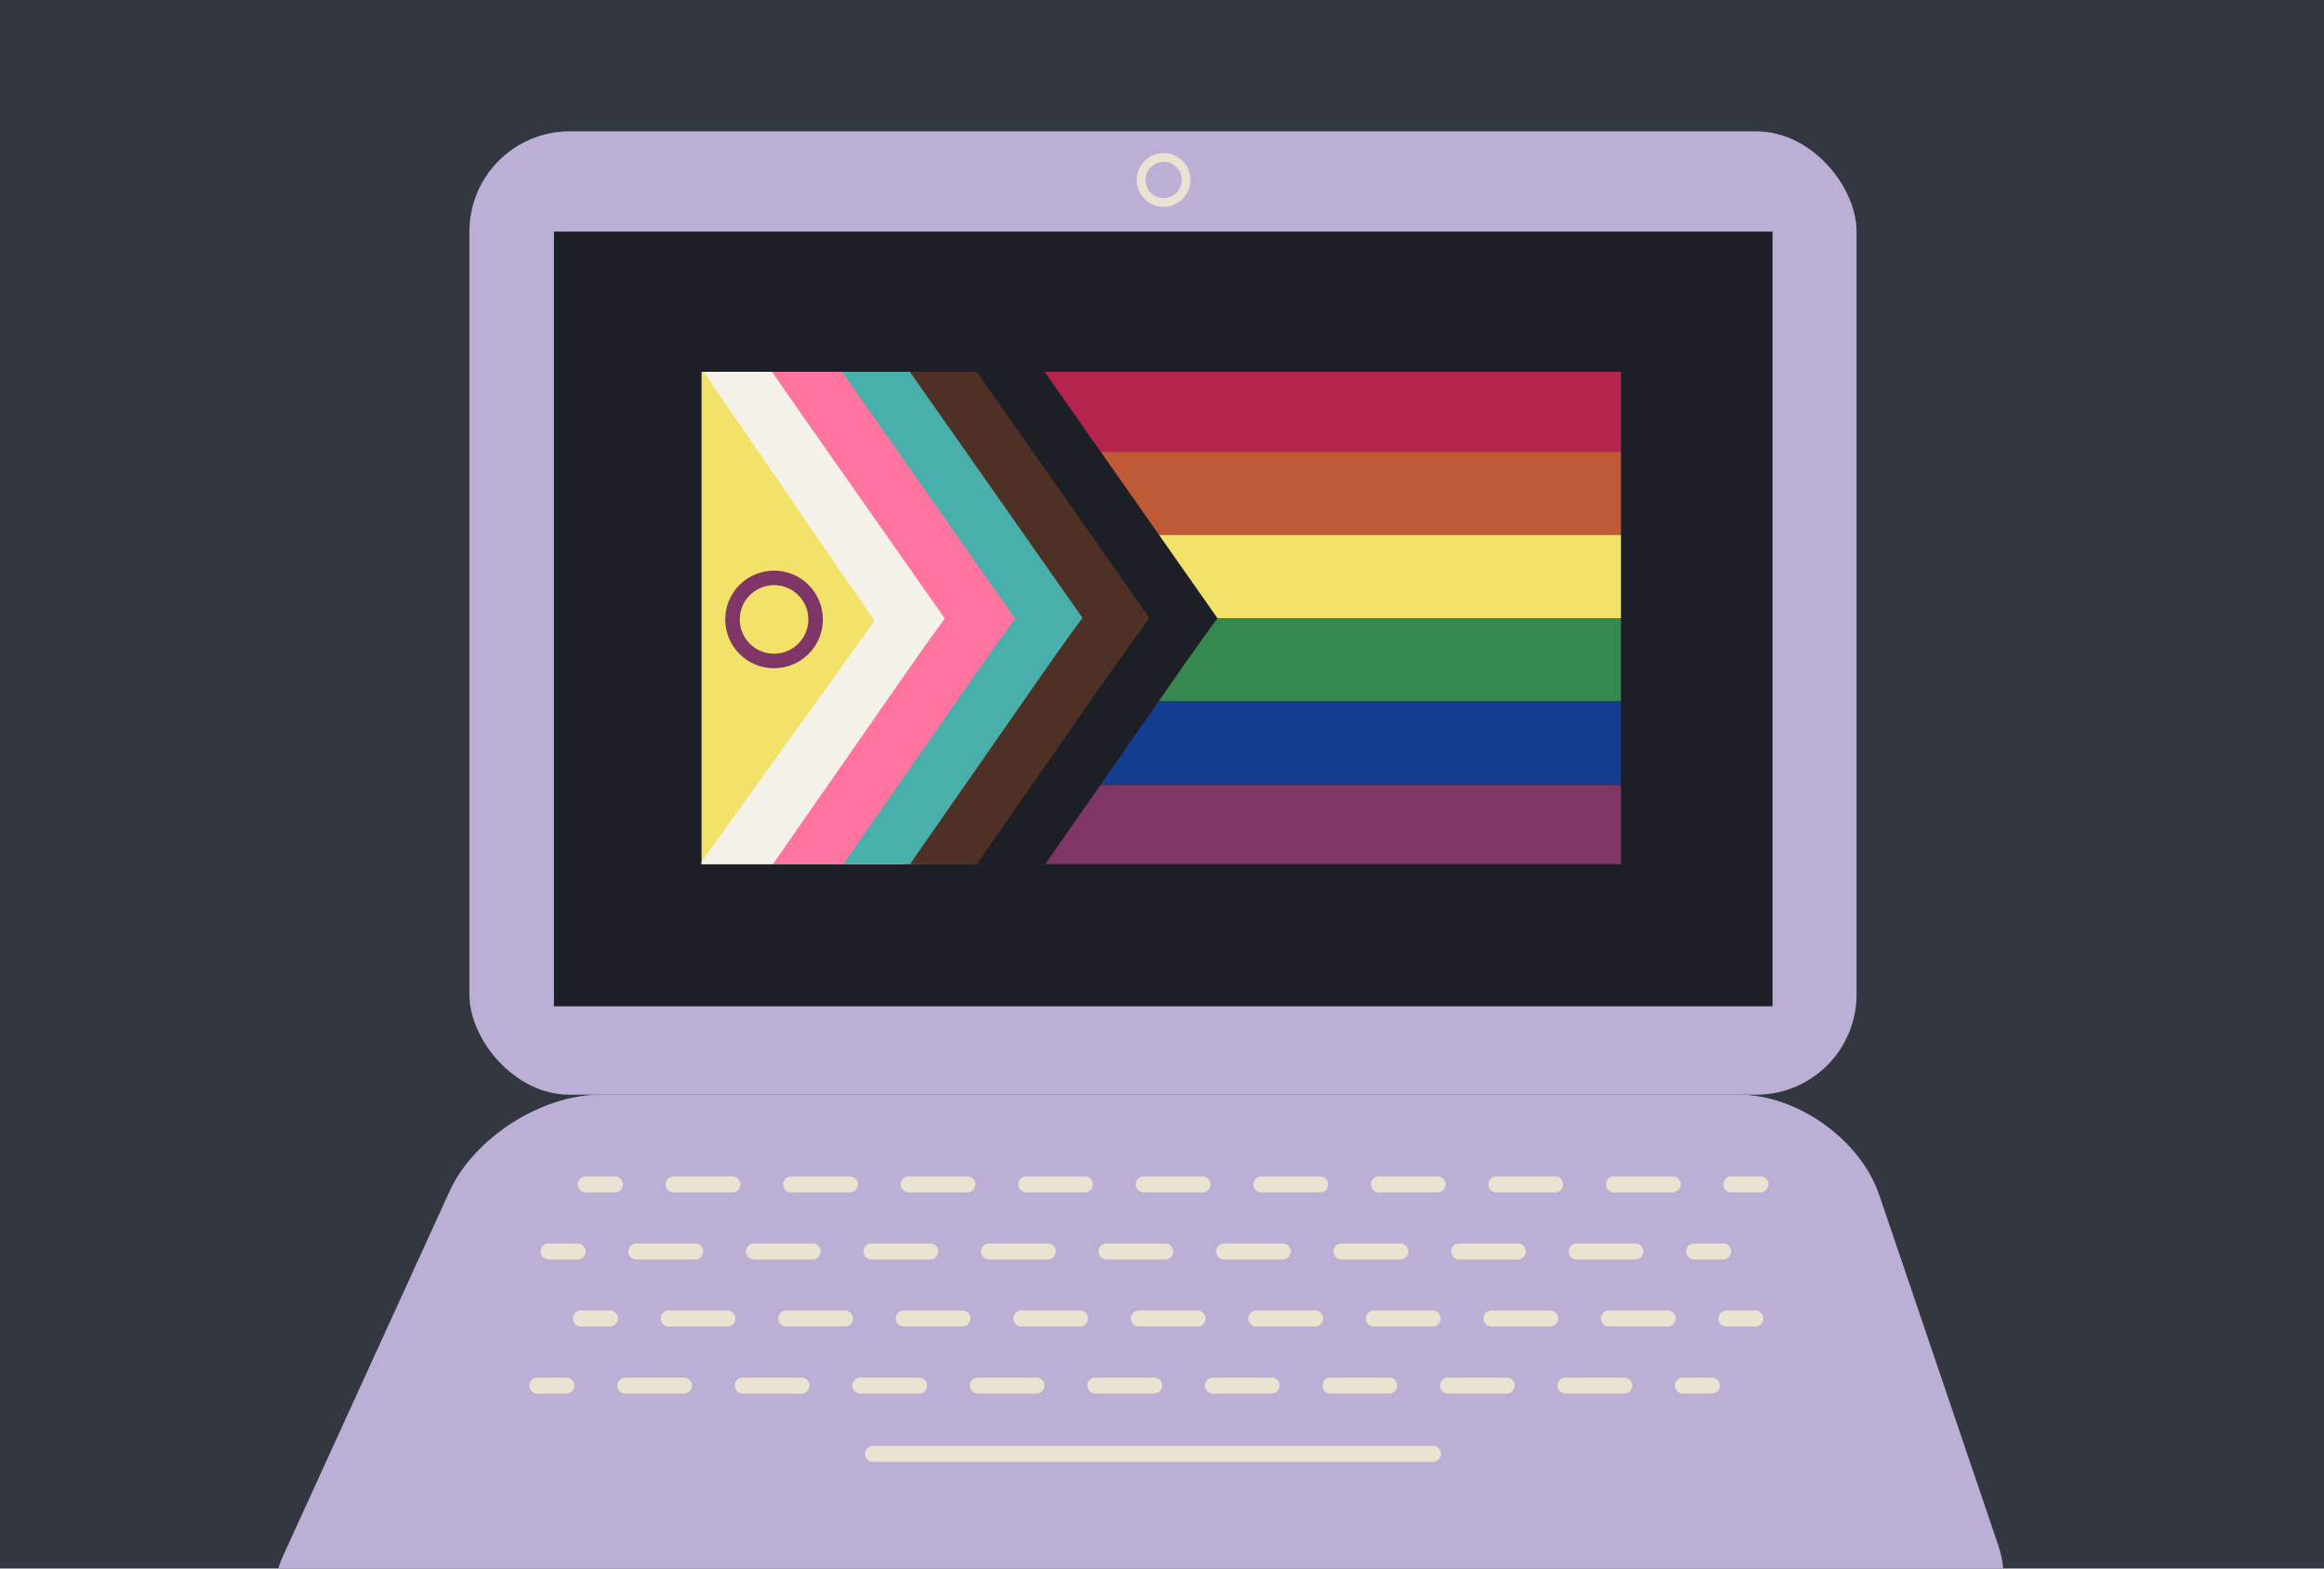
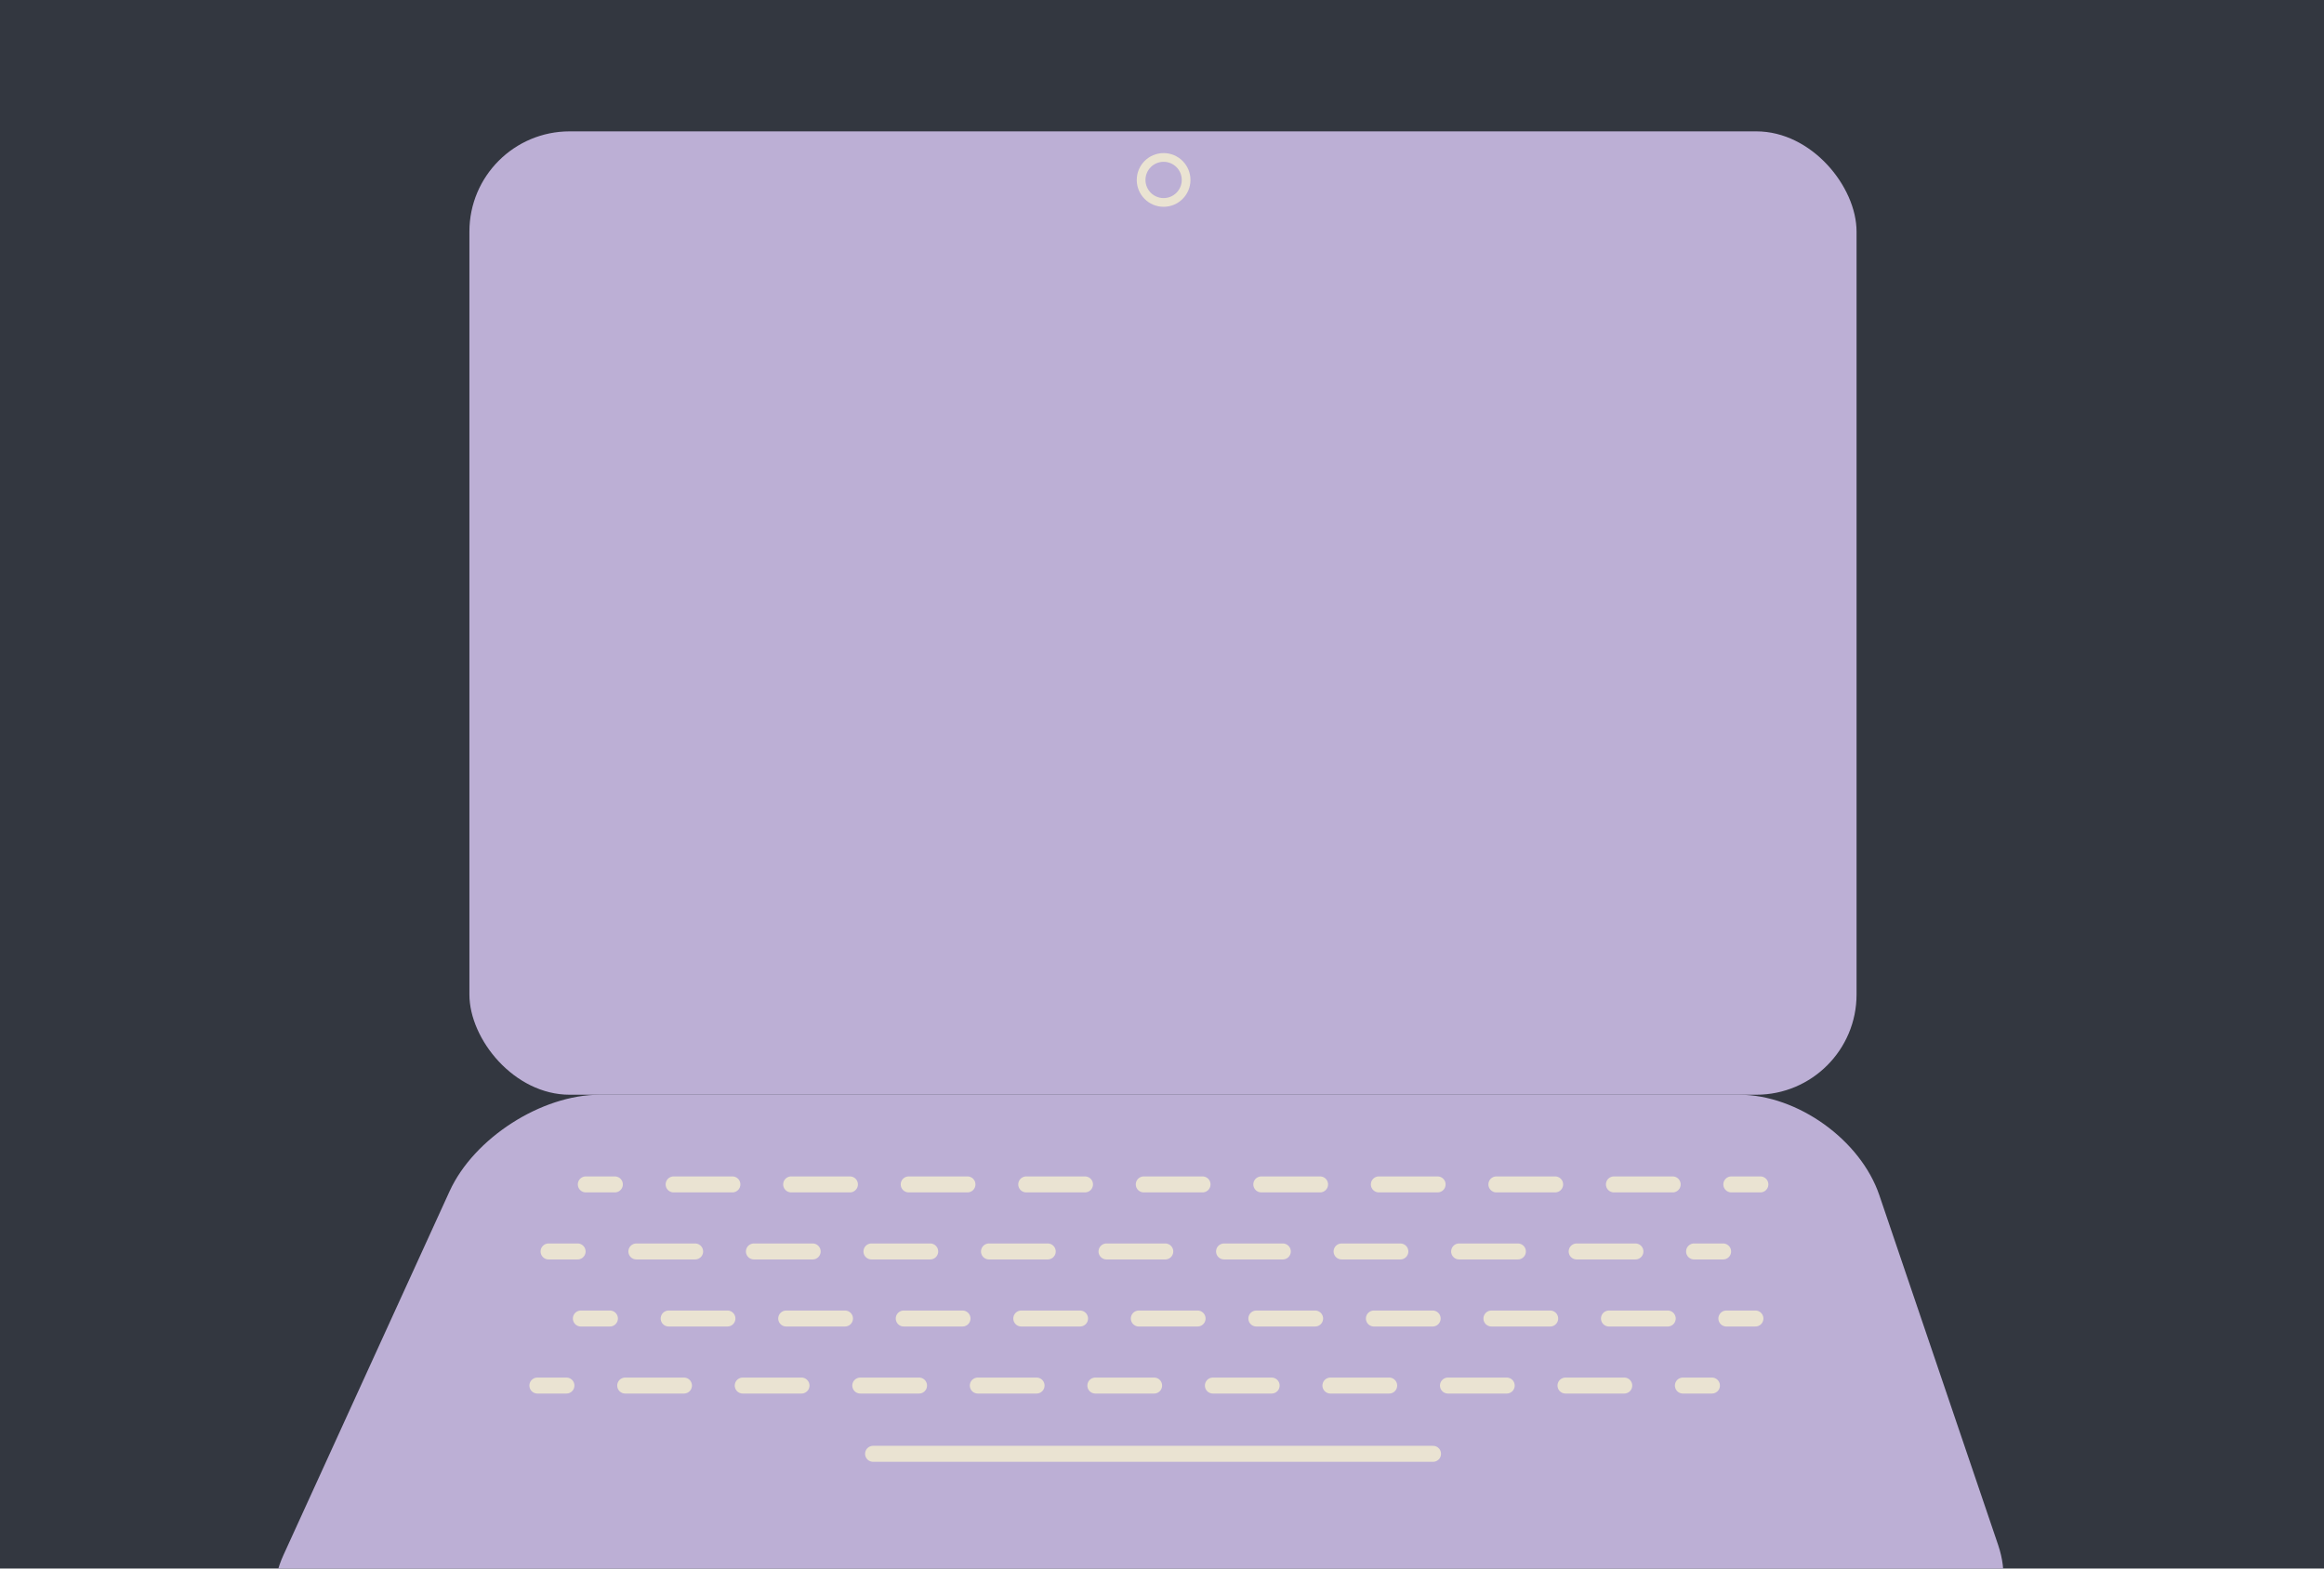
<svg xmlns="http://www.w3.org/2000/svg" id="a" viewBox="0 0 1600 1080">
  <defs>
    <style>.d,.e,.f,.g,.h{fill:none;}.i{fill:#f3e269;}.j{fill:#f4f1e8;}.k{fill:#7f3667;}.l{fill:#333740;}.m{fill:#b5244c;}.n{fill:#bcafd5;}.o{fill:#bf5a36;}.p{fill:#133d8e;}.q{fill:#1d1f27;}.r{fill:#35884e;}.s{fill:#49afab;}.t{fill:#4f3025;}.e,.f{stroke-width:11px;}.e,.f,.h{stroke:#eae3d2;stroke-linecap:round;stroke-linejoin:round;}.f{stroke-dasharray:0 0 40.46 40.46;}.g{stroke:#7f3667;stroke-width:10px;}.g,.u{stroke-miterlimit:10;}.u{fill:#ff749e;stroke:#ff749e;}.v{clip-path:url(#c);}.h{stroke-width:6px;}</style>
    <clipPath id="c">
-       <rect class="d" x="483" y="256" width="633" height="339" />
-     </clipPath>
+       </clipPath>
  </defs>
  <rect id="b" class="l" x="-15.81" y="-14.02" width="1632.59" height="1109.45" />
  <g>
    <g>
      <rect class="n" x="323.17" y="90.45" width="955.01" height="663.31" rx="69" ry="69" />
      <path class="n" d="M1375.64,1063.73c12.91,38.02-9.37,69.23-49.52,69.37l-1088.26,3.7c-40.15,.14-59.36-29.63-42.68-66.16l114.37-250.47c16.68-36.52,63.17-66.41,103.32-66.41h784.49c40.15,0,83.56,31.1,96.48,69.12l81.8,240.85Z" />
    </g>
-     <rect class="q" x="381.38" y="159.46" width="838.96" height="533.39" />
  </g>
  <g>
    <g>
      <g>
        <line class="e" x1="403.31" y1="815.51" x2="423.31" y2="815.51" />
        <line class="f" x1="463.77" y1="815.51" x2="1171.73" y2="815.51" />
        <line class="e" x1="1191.96" y1="815.51" x2="1211.96" y2="815.51" />
      </g>
      <g>
        <line class="e" x1="377.67" y1="861.68" x2="397.67" y2="861.68" />
        <line class="f" x1="438.12" y1="861.68" x2="1146.09" y2="861.68" />
        <line class="e" x1="1166.31" y1="861.68" x2="1186.31" y2="861.68" />
      </g>
      <g>
        <line class="e" x1="399.91" y1="907.85" x2="419.91" y2="907.85" />
        <line class="f" x1="460.36" y1="907.85" x2="1168.33" y2="907.85" />
        <line class="e" x1="1188.55" y1="907.85" x2="1208.55" y2="907.85" />
      </g>
      <g>
        <line class="e" x1="369.97" y1="954.01" x2="389.97" y2="954.01" />
        <line class="f" x1="430.43" y1="954.01" x2="1138.39" y2="954.01" />
        <line class="e" x1="1158.62" y1="954.01" x2="1178.62" y2="954.01" />
      </g>
      <line class="e" x1="601.08" y1="1001.01" x2="986.6" y2="1001.01" />
    </g>
    <circle class="h" cx="801.11" cy="123.9" r="15.49" />
  </g>
  <g class="v">
    <g>
-       <rect class="o" x="578.12" y="310.97" width="538.81" height="57.31" />
      <rect class="i" x="577.89" y="368.28" width="538.81" height="57.31" />
      <rect class="r" x="577.89" y="425.58" width="538.81" height="57.31" />
      <rect class="p" x="578.39" y="482.98" width="538.81" height="57.31" />
-       <rect class="k" x="577.86" y="540.48" width="538.81" height="57.31" />
      <rect class="m" x="578.35" y="253.95" width="538.81" height="57.31" />
      <rect class="i" x="482.14" y="254.19" width="147.52" height="343.87" />
      <g>
        <path class="q" d="M717.72,597.79c36.54-52.5,73.08-105,109.62-157.5-5.1-14.71-10.2-29.42-15.3-44.13-48.25,67.21-96.49,134.42-144.74,201.63h50.41Z" />
        <path class="q" d="M812.7,460.72c-47.28-68.92-94.56-137.85-141.85-206.77h46.89l120.46,171.73c-8.5,11.68-17,23.36-25.5,35.04Z" />
      </g>
      <g>
        <path class="t" d="M670.76,597.5c36.54-52.5,73.08-105,109.62-157.5-5.1-14.71-10.2-29.42-15.3-44.13-48.25,67.21-96.49,134.42-144.74,201.63h50.41Z" />
-         <path class="t" d="M765.74,460.43c-47.28-68.92-94.56-137.85-141.85-206.77h46.89l120.46,171.73c-8.5,11.68-17,23.36-25.5,35.04Z" />
      </g>
      <g>
        <path class="s" d="M624.76,597.5c36.54-52.5,73.08-105,109.62-157.5-5.1-14.71-10.2-29.42-15.3-44.13-48.25,67.21-96.49,134.42-144.74,201.63h50.41Z" />
        <path class="s" d="M719.74,460.43c-47.28-68.92-94.56-137.85-141.85-206.77h46.89l120.46,171.73c-8.5,11.68-17,23.36-25.5,35.04Z" />
      </g>
      <g>
        <path class="u" d="M577.76,598.05c36.54-52.5,73.08-105,109.62-157.5-5.1-14.71-10.2-29.42-15.3-44.13-48.25,67.21-96.49,134.42-144.74,201.63h50.41Z" />
        <path class="u" d="M672.73,460.98c-47.28-68.92-94.56-137.85-141.85-206.77h46.89l120.46,171.73c-8.5,11.68-17,23.36-25.5,35.04Z" />
      </g>
      <g>
        <path class="j" d="M530.01,598.03c36.54-52.5,73.08-105,109.62-157.5-5.1-14.71-10.2-29.42-15.3-44.13-48.25,67.21-96.49,134.42-144.74,201.63h50.41Z" />
        <path class="j" d="M624.99,460.96c-47.28-68.92-94.56-137.85-141.85-206.77h46.89l120.46,171.73c-8.5,11.68-17,23.36-25.5,35.04Z" />
      </g>
      <circle class="g" cx="532.91" cy="426.5" r="28.61" />
    </g>
  </g>
</svg>